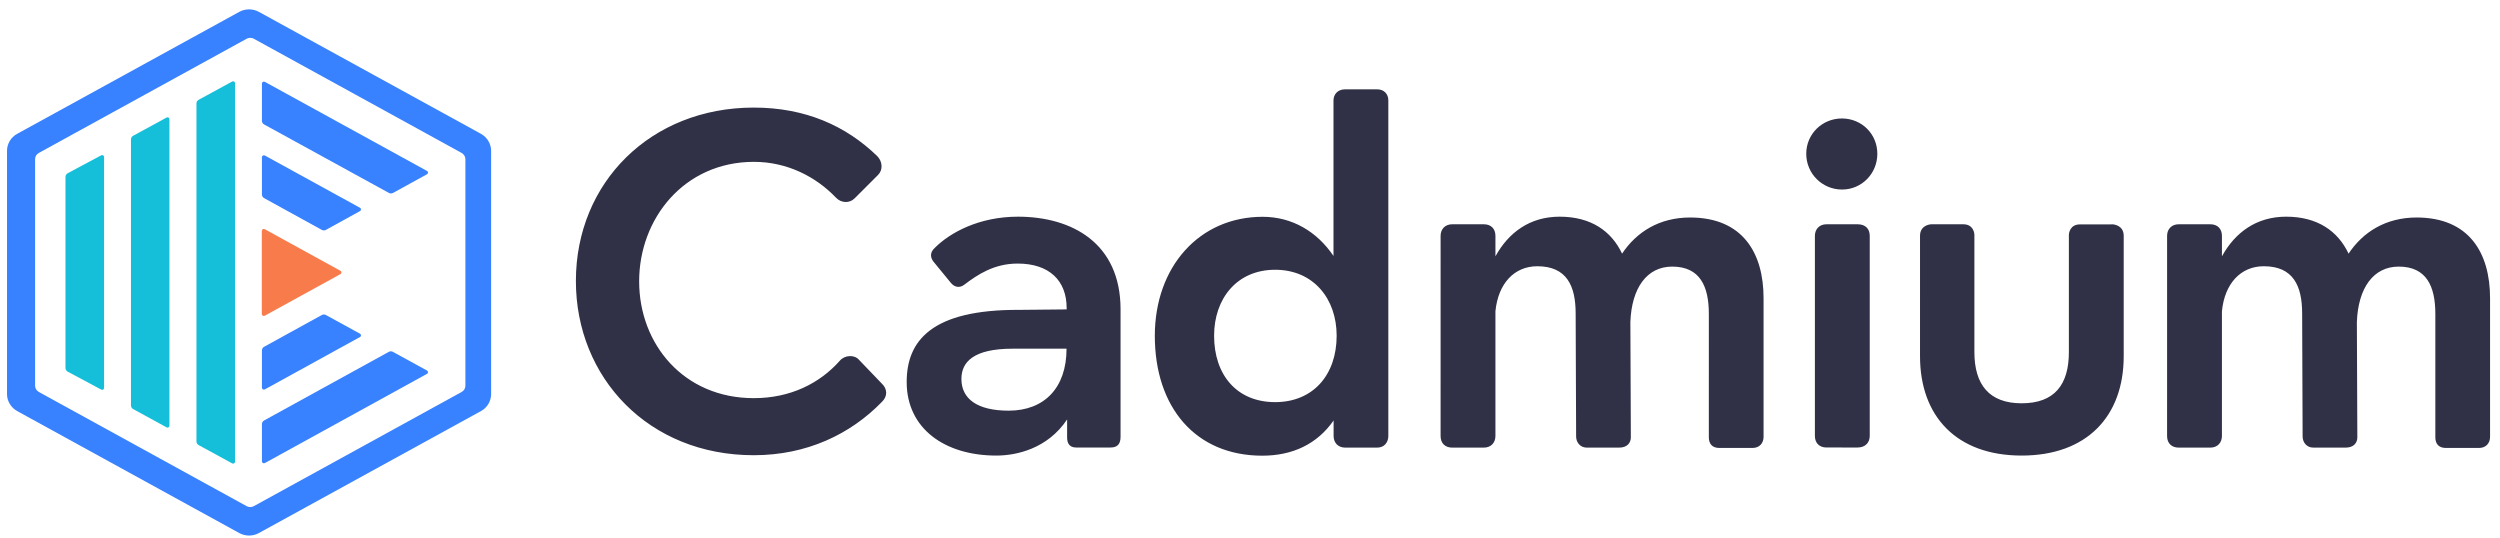
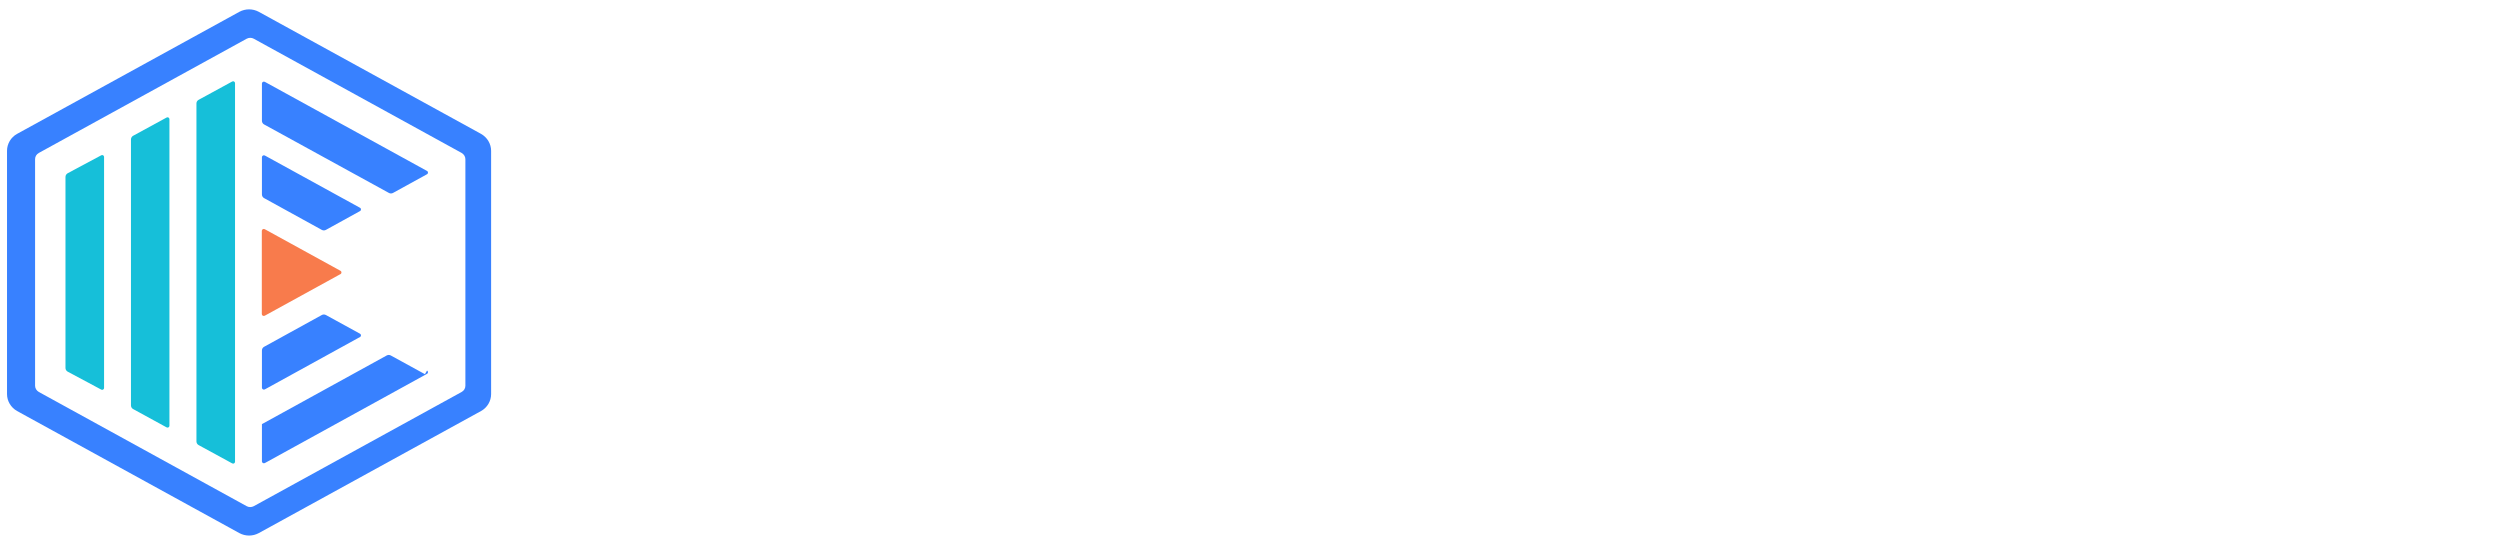
<svg xmlns="http://www.w3.org/2000/svg" viewBox="0 0 2138 460" svg-inline="" role="presentation" focusable="false" tabindex="-1" class="w-full h-full focus:outline-none">
  <path fill="#3881ff" d="M211 33.1c1.9-1 4.2-1 6 0l177.8 97.7c1.9 1.1 3.2 3.1 3.2 5.3v193.8c0 2.2-1.2 4.2-3.2 5.3L217 432.9c-1.9 1-4.2 1-6 0L33.2 335.2c-1.9-1.1-3.2-3.1-3.2-5.3V136.1c0-2.2 1.2-4.2 3.2-5.3L211 33.1zM213 8c-2.8 0-5.7.7-8.3 2.1L14.6 114.5C9.3 117.4 6 123 6 129v208c0 6 3.3 11.5 8.6 14.5l190.1 104.4c2.6 1.4 5.4 2.1 8.3 2.1s5.7-.7 8.3-2.1l190.1-104.4c5.3-2.9 8.6-8.5 8.6-14.5V129c0-6-3.3-11.5-8.6-14.5L221.3 10.1C218.7 8.7 215.8 8 213 8z" />
  <g fill="#3881ff">
    <path d="M307.9 180.5c1.1-.6 1.1-2.2 0-2.8L226.5 133c-1.1-.6-2.5.2-2.5 1.4v31.9c0 1.3.7 2.5 1.8 3.1l49.4 27.2c1.1.6 2.4.6 3.5 0l29.2-16.1zM365.2 149c1.1-.6 1.1-2.2 0-2.8L226.5 70c-1.1-.6-2.5.2-2.5 1.4v31.9c0 1.3.7 2.5 1.8 3.1L332.6 165c1.1.6 2.4.6 3.5 0l29.1-16z" />
  </g>
  <path fill="#f87b4c" d="M291.2 234.4c1.1-.6 1.1-2.2 0-2.8L226.4 196c-1.1-.6-2.5.2-2.5 1.4v71.2c0 1.2 1.4 2 2.5 1.4l64.8-35.6z" />
  <g fill="#3881ff">
-     <path d="M307.9 285.4c1.1.6 1.1 2.2 0 2.8L226.5 333c-1.1.6-2.5-.2-2.5-1.4v-31.9c0-1.3.7-2.5 1.8-3.1l49.4-27.2c1.1-.6 2.4-.6 3.5 0l29.2 16zM365.2 316.9c1.1.6 1.1 2.2 0 2.8L226.5 396c-1.1.6-2.5-.2-2.5-1.4v-31.9c0-1.3.7-2.5 1.8-3.1l106.7-58.7c1.1-.6 2.4-.6 3.5 0l29.2 16z" />
+     <path d="M307.9 285.4c1.1.6 1.1 2.2 0 2.8L226.5 333c-1.1.6-2.5-.2-2.5-1.4v-31.9c0-1.3.7-2.5 1.8-3.1l49.4-27.2c1.1-.6 2.4-.6 3.5 0l29.2 16zM365.2 316.9c1.1.6 1.1 2.2 0 2.8L226.5 396c-1.1.6-2.5-.2-2.5-1.4v-31.9l106.7-58.7c1.1-.6 2.4-.6 3.5 0l29.2 16z" />
  </g>
  <path fill="#16bfd9" d="M56 151.3v163.4c0 1.3.7 2.4 1.8 3.1l28.8 15.4c1.1.6 2.4-.2 2.4-1.4V134.2c0-1.2-1.3-2-2.4-1.4l-28.8 15.4c-1.1.7-1.8 1.8-1.8 3.1zM112 119.3v227.4c0 1.3.7 2.5 1.8 3.1l28.7 15.7c1.1.6 2.4-.2 2.4-1.4V101.9c0-1.2-1.3-2-2.4-1.4l-28.8 15.7c-1 .6-1.7 1.8-1.7 3.1zM168 88.4v289.1c0 1.3.7 2.5 1.8 3.1l28.8 15.7c1.1.6 2.4-.2 2.4-1.4V71.1c0-1.2-1.3-2-2.4-1.4l-28.8 15.7c-1.1.6-1.8 1.8-1.8 3z" />
  <g fill="#303146">
-     <path d="M546.6 240.6c0 53.7 38.1 99.9 98 99.9 31.3 0 56.4-12.6 73.6-32 4.2-5 12.6-5.3 16.4-.8l19.4 20.2c5 4.6 5.3 11.1 0 16-26.7 27.4-64 45.4-109.4 45.4-89.9 0-152.1-66.3-152.1-149 0-84.2 64-148.3 152.1-148.3 44.2 0 78.9 15.6 105.6 41.5 4.6 4.6 5 11.8.8 16l-20.2 20.2c-4.2 4.2-11.4 4.2-16-.8-16.8-17.5-41.2-30.5-70.1-30.5-60 .1-98.1 48.9-98.1 102.2zM958.3 264.6v109c0 6.1-2.7 9.1-8.4 9.1h-29.7c-5.3 0-7.6-3.4-7.6-8.4v-15.6c-16.8 25.2-43.5 30.9-60.6 30.9-43.8 0-76.6-22.9-76.6-62.9 0-35.1 21-62.1 96.4-61.7l40.4-.4v-1.1c0-23.6-14.9-38.1-41.9-38.1-20.2 0-34.3 9.5-45.4 17.9-4.2 3.4-8.8 2.3-11.8-1.5L799 224.6c-3.4-3.8-4.2-8.4.4-12.6 13.3-13.3 38.1-26.7 71.3-26.7 46 .1 87.6 22.5 87.6 79.3zm-46.2 33.6H866c-33.5 0-43.8 11.4-43.8 25.9 0 16.8 13.3 27.1 40.4 27.1 30.5 0 49.5-19.5 49.5-53zM1177.8 76.4c5.7 0 9.5 3.8 9.5 9.5v287c0 5.3-3.4 9.9-9.5 9.9h-27.4c-6.1 0-9.9-4.2-9.9-9.9v-13.3c-14.1 20.2-35.1 30.1-61 30.1-57.2 0-91.9-41.5-91.9-102.5 0-59.1 38.1-101.8 92.2-101.8 25.2 0 46.5 12.6 60.6 33.5v-133c0-5 3.4-9.5 9.9-9.5h27.5zm-34.7 210.7c0-31.6-19.8-56.4-52.6-56.4s-52.2 24.8-52.2 56.4c0 33.5 19.4 56.8 52.2 56.8 32.4 0 52.6-23.2 52.6-56.8zM1508.2 255.1v118.5c0 5.3-3.4 9.5-9.5 9.5h-28.2c-6.1 0-9.1-3.4-9.1-9.1V268.4c0-23.6-7.6-40.4-31.3-40.4-21.7 0-34.7 18.3-35.8 47.3l.4 98.7c0 5-3.4 8.8-9.9 8.8H1357c-5.7 0-9.1-4.6-9.1-9.5l-.4-105.2c0-23.6-7.6-40.4-32.8-40.4-19.8 0-33.5 14.9-35.8 38.5v106.7c0 5.7-3.8 9.9-9.9 9.9h-27.1c-6.1 0-9.9-3.8-9.9-9.9V201.7c0-5.7 3.8-9.9 9.9-9.9h27.1c6.1 0 9.9 3.8 9.9 9.9v17.5c11.1-20.2 29.3-33.9 54.9-33.9 26.7 0 44.2 12.2 53.4 31.6 12.2-18.3 31.6-30.9 58.3-30.9 44.8.1 62.7 30.2 62.7 69.1zM1605.5 131.5c0 16.9-13.3 30.6-30.2 30.6s-30.6-13.6-30.6-30.6c0-16.9 13.6-30.2 30.6-30.2 16.9.1 30.2 13.3 30.2 30.2zm-16.8 60.3c6.5 0 10.3 3.8 10.3 9.9v171.1c0 5.7-3.8 9.9-10.3 9.9H1562c-6.1 0-9.9-3.8-9.9-9.9V201.7c0-5.7 3.8-9.9 9.9-9.9h26.7zM1805.9 191.8c2.3 0 10.3 1.1 10.3 9.9v102.9c0 51.5-31.6 85-87.3 85-55.6 0-86.9-33.5-86.9-85V201.7c0-8.8 8-9.9 9.9-9.9h27.1c8.4 0 9.5 7.2 9.5 9.1v100.2c0 27.8 12.6 43.8 40.4 43.8 28.2 0 40.4-16 40.4-43.8V201c0-1.9 1.1-9.1 9.5-9.1h27.1v-.1zM2129.5 255.1v118.5c0 5.3-3.4 9.5-9.5 9.5h-28.2c-6.1 0-9.1-3.4-9.1-9.1V268.4c0-23.6-7.6-40.4-31.3-40.4-21.7 0-34.7 18.3-35.8 47.3l.4 98.7c0 5-3.4 8.8-9.9 8.8h-27.8c-5.7 0-9.1-4.6-9.1-9.5l-.4-105.2c0-23.6-7.6-40.4-32.8-40.4-19.8 0-33.5 14.9-35.8 38.5v106.7c0 5.7-3.8 9.9-9.9 9.9h-27.1c-6.1 0-9.9-3.8-9.9-9.9V201.7c0-5.7 3.8-9.9 9.9-9.9h27.1c6.1 0 9.9 3.8 9.9 9.9v17.5c11.1-20.2 29.3-33.9 54.9-33.9 26.7 0 44.2 12.2 53.4 31.6 12.2-18.3 31.6-30.9 58.3-30.9 44.8.1 62.7 30.2 62.7 69.1z" />
-   </g>
+     </g>
</svg>